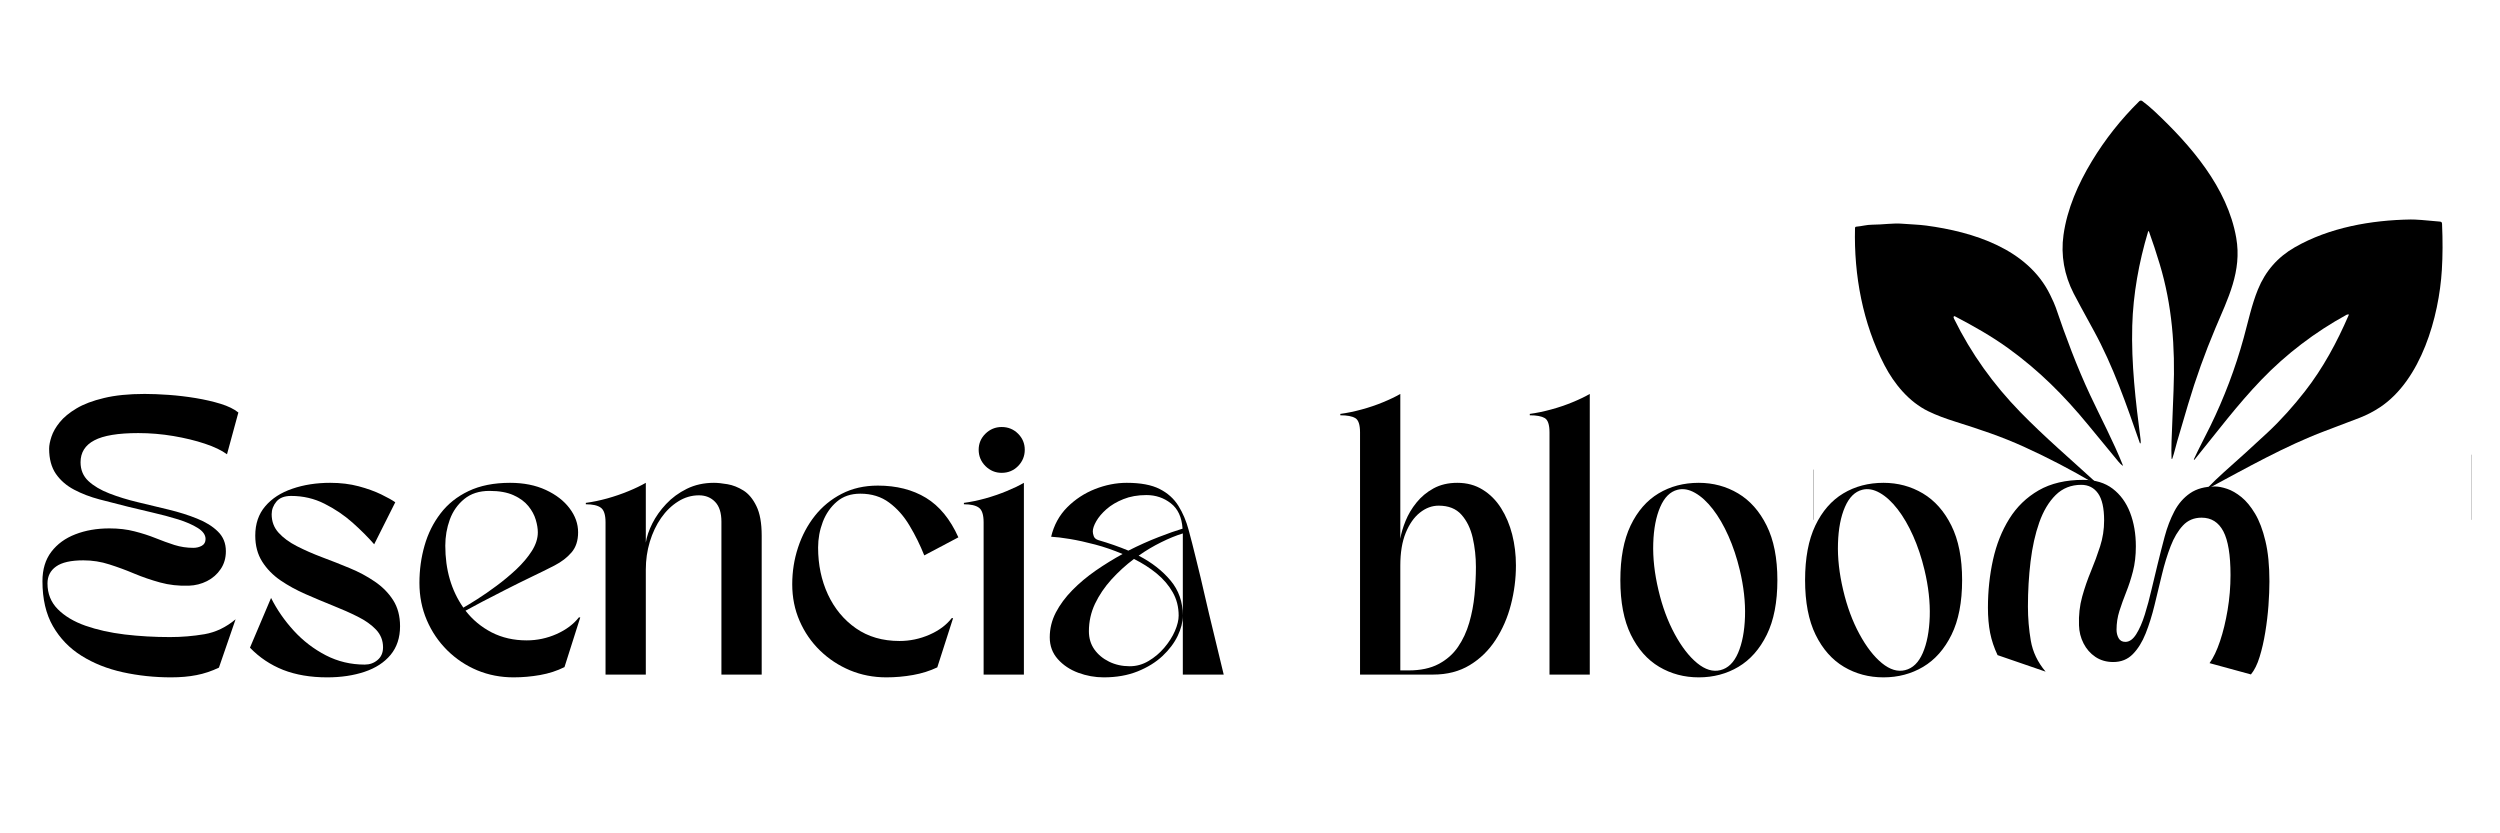
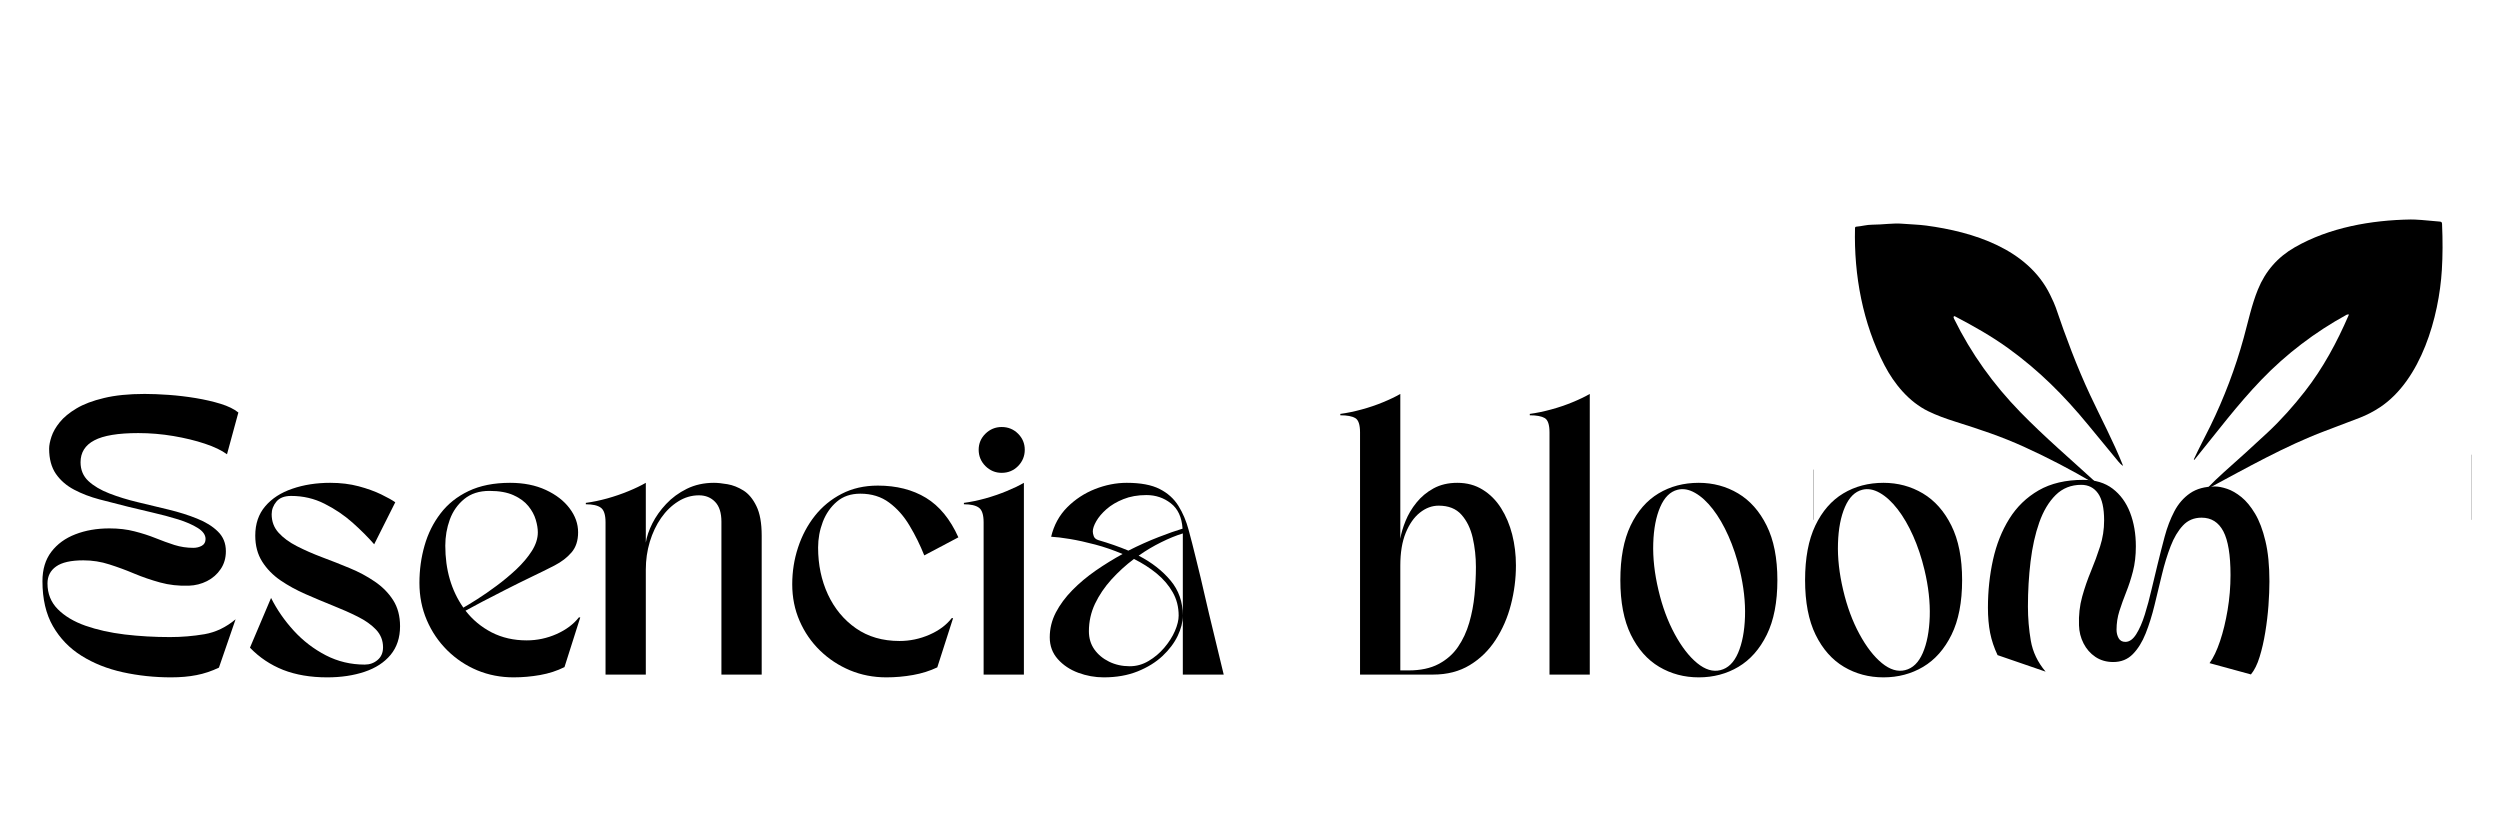
<svg xmlns="http://www.w3.org/2000/svg" version="1.0" preserveAspectRatio="xMidYMid meet" height="200" viewBox="0 0 450 150" zoomAndPan="magnify" width="600">
  <defs>
    <g />
    <clipPath id="4e0fefbdcc">
-       <path clip-rule="nonzero" d="M 326.414 10.922 L 444.914 10.922 L 444.914 129.422 L 326.414 129.422 Z M 326.414 10.922" />
-     </clipPath>
+       </clipPath>
    <clipPath id="fafa560699">
      <path clip-rule="nonzero" d="M 326.414 78.031 L 377.383 78.031 L 377.383 93.57 L 326.414 93.57 Z M 326.414 78.031" />
    </clipPath>
    <clipPath id="1e135ce3f7">
-       <path clip-rule="nonzero" d="M 371.051 18.07 L 403 18.07 L 403 82.781 L 371.051 82.781 Z M 371.051 18.07" />
-     </clipPath>
+       </clipPath>
    <clipPath id="66f8f8f20a">
      <path clip-rule="nonzero" d="M 381.18 89 L 392.895 89 L 392.895 93.57 L 381.18 93.57 Z M 381.18 89" />
    </clipPath>
    <clipPath id="20c5c08b89">
      <path clip-rule="nonzero" d="M 397.008 78.031 L 444.914 78.031 L 444.914 93.57 L 397.008 93.57 Z M 397.008 78.031" />
    </clipPath>
    <clipPath id="5e0504ea3b">
      <path clip-rule="nonzero" d="M 326.414 75.363 L 444.914 75.363 L 444.914 99.242 L 326.414 99.242 Z M 326.414 75.363" />
    </clipPath>
    <clipPath id="74762610d3">
      <path clip-rule="nonzero" d="M 460.754 93.121 C 442.062 97.098 435.617 97.738 432.609 96.453 C 430.891 95.594 429.492 93.98 429.277 92.691 C 429.066 91.723 429.816 90.328 430.461 89.469 C 431.215 88.609 432.18 88.18 433.684 87.75 C 436.906 86.781 446.469 85.062 449.367 86.246 C 450.871 86.781 451.836 87.965 452.16 89.039 C 452.375 90.004 452.055 91.297 451.086 92.047 C 449.367 93.441 443.781 93.23 439.914 93.336 C 435.832 93.441 429.066 93.98 427.133 92.582 C 426.164 91.832 425.844 90.543 425.949 89.578 C 426.055 88.609 426.594 87.641 427.773 86.891 C 430.246 85.387 437.23 85.277 442.707 85.062 C 449.477 84.742 461.719 84.203 465.375 86.031 C 466.875 86.676 467.629 87.859 467.844 88.824 C 468.059 89.684 467.738 90.543 467.305 91.188 C 466.875 91.832 466.34 92.156 465.266 92.582 C 462.473 93.66 454.309 94.086 447.863 94.41 C 440.129 94.84 425.734 95.055 421.762 94.301 C 420.473 94.086 419.934 93.98 419.395 93.441 C 418.645 92.797 418.109 91.297 418.215 90.328 C 418.324 89.359 419.184 88.395 420.043 87.535 C 421.332 86.461 423.266 85.711 425.734 84.852 C 429.387 83.453 436.156 81.305 440.668 80.98 C 444.535 80.77 449.477 81.199 451.41 82.488 C 452.48 83.238 453.125 84.418 453.125 85.496 C 453.125 86.461 452.375 87.965 451.621 88.609 C 450.977 89.145 450.336 89.254 449.043 89.254 C 446.254 89.359 437.656 86.676 434.543 86.355 C 433.148 86.246 432.395 86.137 431.32 86.355 C 430.137 86.676 428.852 88.074 427.668 88.289 C 426.488 88.5 424.984 88.5 424.23 87.859 C 423.371 86.996 422.727 84.418 423.051 83.133 C 423.371 81.949 424.77 81.09 426.055 80.23 C 427.992 79.051 431.43 77.977 434.008 77.332 C 436.477 76.793 439.375 76.688 441.418 76.473 C 442.707 76.473 443.676 76.148 444.75 76.473 C 446.145 76.898 448.508 78.082 448.938 79.371 C 449.367 80.445 448.508 82.488 447.754 83.348 C 447.004 84.203 446.145 84.527 444.535 84.957 C 441.418 85.602 434.113 83.559 429.277 85.062 C 424.23 86.461 418.215 93.766 414.777 94.195 C 413.059 94.301 411.449 93.66 410.695 92.582 C 410.051 91.617 410.051 89.359 410.695 88.289 C 411.34 87.215 413.273 87.105 414.672 86.031 C 416.82 84.312 420.043 79.262 421.867 78.297 C 422.621 77.758 423.156 77.652 423.91 77.867 C 424.984 78.082 427.023 79.262 427.453 80.445 C 427.883 81.52 427.348 83.559 426.273 84.637 C 424.875 86.031 421.113 85.387 418.109 86.57 C 414.242 88.074 408.117 94.086 405.109 93.98 C 403.605 93.875 402.102 92.477 401.566 91.512 C 401.137 90.652 401.352 89.578 401.566 88.719 C 401.887 87.965 402.531 87.105 403.391 86.676 C 404.789 86.137 408.012 86.137 409.191 86.996 C 410.266 87.75 410.805 90.004 410.59 91.188 C 410.371 92.047 409.836 92.691 408.977 93.336 C 407.367 94.41 403.605 95.16 400.922 95.805 C 398.449 96.344 396.195 96.879 393.617 96.879 C 391.039 96.879 388.031 95.594 385.453 95.699 C 383.09 95.914 380.402 97.523 378.578 97.523 C 377.504 97.523 376.645 97.312 376 96.664 C 375.246 96.02 374.496 94.41 374.496 93.441 C 374.496 92.582 374.816 91.832 375.676 90.973 C 377.395 89.039 383.734 84.957 386.957 84.852 C 389.426 84.852 392.543 86.355 393.293 87.75 C 393.938 88.824 393.508 90.652 392.973 91.723 C 392.434 92.797 391.469 93.336 390.07 94.301 C 387.816 95.699 383.734 98.492 380.082 99.027 C 376.32 99.566 370.414 98.707 367.836 97.312 C 366.332 96.559 365.148 95.16 364.934 94.086 C 364.719 93.121 365.043 92.047 365.578 91.402 C 366.008 90.652 366.762 90.004 367.836 89.793 C 369.445 89.469 373.637 89.793 375.141 90.863 C 376.32 91.723 377.18 93.66 377.074 94.84 C 377.074 95.699 376.43 96.664 375.785 97.203 C 375.141 97.848 374.281 98.172 373.207 98.172 C 371.273 98.062 367.406 96.453 365.473 94.734 C 363.754 93.121 361.711 90.113 361.926 88.395 C 362.035 87.215 363.324 86.137 364.398 85.496 C 365.473 84.957 366.977 84.957 368.371 84.957 C 369.984 84.852 371.918 85.062 373.422 85.602 C 374.816 86.031 376.105 86.676 377.289 87.641 C 378.469 88.609 380.297 90.004 380.512 91.402 C 380.727 92.797 379.758 95.055 378.469 96.02 C 376.965 97.203 373.422 97.312 371.059 97.098 C 368.695 96.773 367.191 95.27 364.289 94.625 C 359.242 93.441 348.176 91.617 343.234 92.262 C 340.336 92.582 339.047 94.301 336.789 94.625 C 334.32 95.055 330.668 94.734 329.164 94.086 C 328.195 93.875 327.766 93.441 327.336 92.797 C 326.906 92.156 326.586 90.973 326.691 90.113 C 326.801 89.359 327.336 88.289 327.984 87.75 C 328.625 87.215 329.488 86.781 330.559 86.781 C 331.957 86.781 333.996 88.824 335.93 89.039 C 338.293 89.254 342.59 86.57 343.559 87.535 C 344.418 88.289 344.309 91.617 343.129 92.797 C 341.516 94.41 335.715 93.016 332.066 93.66 C 328.09 94.41 323.043 96.988 320.141 96.988 C 318.527 96.879 317.133 96.664 316.273 95.805 C 315.09 94.625 314.23 91.832 314.555 90.328 C 314.77 89.145 315.734 88.18 317.133 87.215 C 319.711 85.602 325.617 84.418 329.809 83.348 C 333.781 82.488 337.543 81.629 341.84 81.414 C 346.566 81.199 352.797 81.84 356.879 82.488 C 359.777 82.918 362.785 83.133 364.074 84.418 C 365.043 85.387 365.363 87.535 365.043 88.609 C 364.719 89.684 363.645 90.543 362.355 90.973 C 360.422 91.723 357.309 91.512 354.086 90.863 C 349.465 89.898 339.691 86.355 337.328 84.098 C 336.254 83.023 335.824 82.164 335.93 81.09 C 336.039 79.586 337.648 77.117 339.262 76.258 C 340.98 75.18 344.094 75.398 346.242 75.504 C 348.176 75.504 350.004 75.828 351.613 76.473 C 353.117 77.223 354.836 78.082 355.48 79.371 C 356.125 80.77 355.91 83.453 355.051 84.637 C 354.301 85.711 352.797 85.922 351.293 86.355 C 349.145 86.996 345.812 87.641 343.344 87.215 C 340.871 86.781 338.938 83.992 336.254 83.883 C 333.031 83.777 327.766 88.18 325.188 87.965 C 323.793 87.859 322.719 86.996 322.074 86.137 C 321.535 85.496 321.324 84.637 321.535 83.777 C 321.75 82.594 323.578 80.66 324.652 80.336 C 325.406 80.016 326.371 80.23 327.125 80.66 C 327.984 81.199 329.055 82.594 329.164 83.559 C 329.27 84.637 328.734 86.246 327.875 86.996 C 327.125 87.75 325.406 87.965 324.438 87.859 C 323.578 87.75 322.824 87.215 322.289 86.461 C 321.75 85.711 321.215 84.098 321.645 82.918 C 322.395 81.199 326.477 79.051 328.41 77.977 C 329.699 77.332 330.348 77.117 331.742 76.898 C 333.781 76.578 337.113 76.473 339.477 77.117 C 341.73 77.652 343.773 79.586 345.598 80.016 C 346.996 80.336 348.82 79.371 349.465 80.016 C 350.109 80.66 350.219 83.133 349.574 83.777 C 348.715 84.527 343.879 83.559 342.914 82.273 C 342.16 81.305 342.27 78.512 343.129 77.977 C 344.523 77.117 350.434 82.059 353.871 82.918 C 356.77 83.668 360.422 82.699 362.465 83.559 C 363.645 84.098 364.719 84.957 365.043 85.922 C 365.473 86.891 365.258 88.609 364.613 89.469 C 363.969 90.328 363 90.758 361.391 91.078 C 357.629 91.832 347.641 88.719 340.871 88.934 C 334.32 89.145 324.223 93.66 321.645 92.262 C 320.676 91.617 320.031 90.004 320.465 89.145 C 321.324 87.535 328.195 86.676 332.066 86.137 C 335.715 85.602 340.336 85.602 343.129 86.137 C 344.848 86.461 346.457 86.461 347.316 87.535 C 348.176 88.824 348.715 92.262 347.641 93.766 C 346.137 95.805 339.582 96.879 336.148 96.664 C 333.137 96.453 329.379 94.84 327.984 93.551 C 327.125 92.797 326.801 91.938 326.691 91.078 C 326.586 90.219 326.906 89.145 327.336 88.395 C 327.875 87.75 328.625 87.215 329.594 86.891 C 330.773 86.57 332.277 87.215 333.996 87.105 C 336.789 86.781 340.551 84.742 344.848 84.637 C 350.969 84.312 362.25 86.031 367.406 87.535 C 370.199 88.5 372.562 89.254 373.637 90.758 C 374.387 91.832 374.711 94.301 374.172 94.625 C 373.422 95.16 368.156 92.477 367.941 91.188 C 367.727 90.328 368.91 88.719 369.875 88.5 C 371.059 88.074 373.957 90.004 375.141 90.863 C 376 91.512 376.645 92.156 376.965 93.016 C 377.18 93.766 377.18 94.945 376.859 95.699 C 376.535 96.559 375.785 97.312 375.031 97.738 C 374.281 98.172 373.422 98.277 372.348 98.172 C 370.52 97.957 366.652 96.988 365.578 95.805 C 364.828 95.055 364.828 93.98 364.934 93.121 C 364.934 92.262 365.473 91.297 366.117 90.652 C 367.082 90.004 368.91 89.684 370.414 89.684 C 372.133 89.684 373.527 90.973 375.676 91.078 C 378.684 91.188 384.379 88.934 387.062 89.469 C 388.676 89.793 390.5 90.758 390.609 91.512 C 390.609 92.156 389.211 93.016 388.031 93.766 C 386.098 94.945 381.906 97.312 379.543 97.418 C 377.934 97.418 376.105 96.988 375.355 96.02 C 374.602 95.27 374.387 93.551 374.711 92.477 C 374.926 91.512 375.785 90.758 376.75 90.004 C 378.254 89.039 380.727 87.75 383.195 87.43 C 386.312 87.105 389.965 89.254 393.723 89.254 C 398.02 89.145 404.68 85.496 407.582 86.246 C 409.086 86.781 410.266 88.289 410.695 89.359 C 410.91 90.219 410.59 91.297 410.16 92.047 C 409.73 92.691 408.977 93.336 408.117 93.66 C 407.043 94.086 405.324 94.195 404.25 93.875 C 403.391 93.551 402.531 93.016 401.996 92.262 C 401.566 91.617 401.242 90.438 401.352 89.684 C 401.457 88.824 401.887 88.18 402.641 87.215 C 404.465 85.277 409.73 81.734 413.488 80.23 C 416.82 78.727 421.438 77.332 423.91 77.867 C 425.52 78.191 427.023 79.262 427.453 80.445 C 427.883 81.414 427.562 82.594 426.914 83.883 C 425.844 86.137 422.406 90.004 420.043 91.723 C 418.324 93.016 416.391 94.086 414.777 94.195 C 413.383 94.195 411.449 93.441 410.695 92.691 C 410.16 91.938 409.945 90.863 410.051 90.004 C 410.16 89.145 410.48 88.5 411.34 87.641 C 413.168 85.602 419.395 81.734 422.941 79.801 C 425.629 78.406 427.668 77.223 430.57 76.793 C 434.434 76.258 442.598 76.473 444.102 78.406 C 444.961 79.695 444.426 82.488 443.137 83.777 C 440.988 86.031 431.105 87.859 428.418 86.461 C 426.703 85.496 425.52 82.059 425.949 80.875 C 426.379 80.016 428.098 79.801 429.602 79.477 C 431.535 79.156 433.898 79.051 436.586 79.262 C 440.668 79.695 449.152 80.98 451.41 82.488 C 452.375 83.133 452.805 83.777 453.02 84.637 C 453.234 85.387 453.125 86.461 452.695 87.215 C 452.27 88.074 451.195 88.934 450.012 89.254 C 447.973 89.793 444.641 87.965 441.312 88.18 C 436.691 88.395 428.312 90.328 424.984 91.832 C 423.371 92.582 422.727 94.086 421.762 94.301 C 421.113 94.41 420.578 94.301 420.043 93.875 C 419.289 93.336 418.215 91.402 418.215 90.328 C 418.215 89.469 418.754 88.609 419.395 88.074 C 419.934 87.535 420.473 87.43 421.762 87.215 C 425.949 86.461 442.598 88.074 450.441 87.641 C 456.027 87.43 461.828 85.602 464.516 85.922 C 465.586 86.031 466.234 86.246 466.77 86.781 C 467.305 87.215 467.738 88.18 467.844 88.824 C 467.949 89.578 467.738 90.543 467.305 91.188 C 466.875 91.832 466.34 92.262 465.266 92.582 C 462.363 93.336 453.449 91.402 447.219 91.512 C 440.879 91.617 430.785 94.625 427.773 93.016 C 426.488 92.371 425.844 90.652 425.949 89.578 C 426.055 88.5 427.023 87.32 428.527 86.57 C 431.965 85.062 444.855 85.062 448.613 86.137 C 450.227 86.57 451.41 87.32 451.945 88.289 C 452.27 88.934 452.27 90.004 451.945 90.652 C 451.73 91.402 451.41 92.047 450.441 92.582 C 447.973 93.766 435.402 94.945 434.652 93.66 C 434.328 93.016 435.617 91.078 436.906 90.438 C 438.734 89.469 442.387 90.652 445.609 90.219 C 449.691 89.684 456.672 86.781 459.355 86.891 C 460.434 86.891 460.969 86.996 461.613 87.43 C 462.152 87.859 462.688 88.719 462.797 89.359 C 463.008 90.113 462.902 91.078 462.473 91.617 C 462.152 92.262 460.754 93.121 460.754 93.121" />
    </clipPath>
  </defs>
  <rect fill-opacity="1" height="180" y="-15" fill="#ffffff" width="540" x="-45" />
  <rect fill-opacity="1" height="180" y="-15" fill="#ffffff" width="540" x="-45" />
  <g clip-path="url(#4e0fefbdcc)">
    <path fill-rule="nonzero" fill-opacity="1" d="M 314.543 -0.949 L 456.996 -0.949 L 456.996 141.504 L 314.543 141.504 Z M 314.543 -0.949" fill="#ffffff" />
    <path fill-rule="nonzero" fill-opacity="1" d="M 314.543 -0.949 L 456.996 -0.949 L 456.996 141.504 L 314.543 141.504 Z M 314.543 -0.949" fill="#ffffff" />
  </g>
  <g clip-path="url(#fafa560699)">
    <path fill-rule="nonzero" fill-opacity="1" d="M 338.859 94.609 C 338.828 94.586 338.816 94.559 338.824 94.523 C 338.828 94.488 338.852 94.465 338.883 94.453 C 344.363 92.68 350.008 91.242 355.641 90.996 C 359.023 90.848 362.977 90.875 366.676 91.199 C 369.777 91.469 372.883 91.715 375.988 91.938 C 376.355 91.961 376.699 91.977 377.023 91.977 C 377.07 91.977 377.102 91.953 377.113 91.906 C 377.121 91.855 377.102 91.82 377.055 91.805 C 374.285 90.742 371.523 89.688 368.773 88.641 C 362.605 86.289 356.566 83.504 350.699 80.477 C 349.27 79.734 347.281 78.957 345.707 78.598 C 341.66 77.676 337.637 78.617 333.898 80.273 C 326.762 83.438 320.891 88.535 315.922 94.445 C 315.719 94.688 315.723 94.93 315.934 95.172 C 319.41 99.133 323.332 102.578 327.707 105.508 C 332.062 108.426 337.547 111.156 342.914 111.082 C 345.668 111.039 348.441 110.016 350.953 108.805 C 357.637 105.574 361.676 103.578 367.609 101.312 C 370.75 100.117 373.887 98.918 377.016 97.688 C 377.055 97.672 377.07 97.645 377.066 97.602 C 377.059 97.562 377.035 97.539 376.996 97.539 C 376.297 97.465 375.699 97.547 375.016 97.617 C 371.543 97.988 368.066 98.309 364.582 98.582 C 361.75 98.805 358.867 98.887 356.035 98.633 C 350.465 98.141 345.051 96.93 339.789 95 C 339.5 94.895 339.137 94.801 338.859 94.609 Z M 338.859 94.609" fill="#000000" />
  </g>
  <path fill-rule="nonzero" fill-opacity="1" d="M 361.535 62.723 C 367.047 66.719 371.492 71.152 375.887 76.5 C 377.691 78.691 379.496 80.887 381.305 83.078 C 381.531 83.355 381.777 83.598 382.035 83.805 C 382.059 83.824 382.078 83.82 382.102 83.805 C 382.121 83.789 382.129 83.77 382.117 83.746 C 380.402 79.449 378.188 75.297 376.223 71.105 C 373.84 66.004 371.836 60.656 370.027 55.324 C 369.875 54.871 369.539 54.113 369.02 53.055 C 364.977 44.77 355.125 41.723 346.711 40.602 C 345.391 40.422 343.852 40.391 342.422 40.27 C 340.781 40.129 338.922 40.441 337.027 40.445 C 335.977 40.449 335.082 40.73 334.137 40.801 C 333.984 40.816 333.906 40.898 333.902 41.051 C 333.688 49.547 335.297 58.203 339.207 65.738 C 340.953 69.098 343.617 72.324 347.043 74.004 C 348.594 74.762 350.156 75.328 352.008 75.914 C 356.535 77.348 360.246 78.566 364.41 80.465 C 368.656 82.398 372.789 84.551 376.809 86.922 C 376.891 86.969 377.469 87.242 377.535 87.195 C 377.582 87.164 377.586 87.125 377.539 87.082 C 372.895 82.82 368.059 78.699 363.66 74.184 C 358.805 69.191 354.812 63.652 351.734 57.387 C 351.664 57.238 351.633 57.129 351.641 57.062 C 351.645 57.035 351.656 57.012 351.672 56.988 C 351.684 56.965 351.703 56.945 351.727 56.93 C 351.746 56.918 351.77 56.91 351.793 56.91 C 351.82 56.906 351.844 56.914 351.863 56.922 C 355.199 58.66 358.512 60.535 361.535 62.723 Z M 361.535 62.723" fill="#000000" />
  <g clip-path="url(#1e135ce3f7)">
    <path fill-rule="nonzero" fill-opacity="1" d="M 386.836 41.734 C 387.508 43.594 388.141 45.527 388.746 47.531 C 390.977 54.922 391.555 62.48 391.238 70.258 C 391.113 73.309 390.996 76.363 390.879 79.422 C 390.84 80.473 390.84 81.516 390.879 82.539 C 390.879 82.578 390.898 82.602 390.938 82.605 C 390.977 82.613 391 82.598 391.012 82.559 C 391.371 81.531 391.668 80.234 391.895 79.441 C 392.543 77.207 393.199 74.977 393.867 72.746 C 395.25 68.109 396.879 63.559 398.762 59.094 C 401.012 53.75 403.578 48.848 402.52 42.801 C 400.934 33.754 394.332 26.145 387.793 20.016 C 387.07 19.34 386.344 18.73 385.609 18.188 C 385.527 18.125 385.434 18.098 385.332 18.105 C 385.23 18.113 385.141 18.152 385.066 18.227 C 381.766 21.477 378.918 25.078 376.527 29.031 C 374.078 33.086 372.09 37.57 371.43 42.293 C 370.918 45.938 371.574 49.527 373.254 52.809 C 373.75 53.777 374.949 55.996 376.848 59.457 C 380.383 65.895 382.762 72.844 385.176 79.758 C 385.191 79.797 385.219 79.812 385.258 79.805 C 385.297 79.801 385.316 79.777 385.32 79.742 C 385.336 79.527 385.328 79.285 385.293 79.012 C 384.414 72.254 383.613 65.449 383.805 58.621 C 383.965 52.941 385 47.227 386.641 41.742 C 386.703 41.539 386.766 41.539 386.836 41.734 Z M 386.836 41.734" fill="#000000" />
  </g>
  <g clip-path="url(#66f8f8f20a)">
    <path fill-rule="nonzero" fill-opacity="1" d="M 387.133 100.449 C 387.32 100.449 387.508 100.441 387.695 100.422 C 387.879 100.402 388.066 100.375 388.25 100.34 C 388.43 100.301 388.613 100.258 388.793 100.203 C 388.969 100.148 389.148 100.086 389.32 100.016 C 389.492 99.941 389.66 99.863 389.824 99.773 C 389.992 99.688 390.152 99.59 390.309 99.484 C 390.461 99.383 390.613 99.27 390.758 99.152 C 390.902 99.035 391.039 98.91 391.172 98.777 C 391.305 98.645 391.43 98.504 391.547 98.359 C 391.668 98.215 391.777 98.066 391.883 97.91 C 391.988 97.754 392.082 97.594 392.172 97.43 C 392.258 97.266 392.34 97.098 392.41 96.926 C 392.48 96.75 392.543 96.574 392.598 96.395 C 392.652 96.215 392.699 96.035 392.734 95.852 C 392.773 95.668 392.801 95.484 392.816 95.297 C 392.836 95.113 392.844 94.926 392.844 94.738 C 392.844 94.551 392.836 94.367 392.816 94.18 C 392.801 93.992 392.773 93.809 392.734 93.625 C 392.699 93.441 392.652 93.262 392.598 93.082 C 392.543 92.902 392.48 92.727 392.41 92.555 C 392.34 92.379 392.258 92.211 392.172 92.047 C 392.082 91.883 391.988 91.723 391.883 91.566 C 391.777 91.41 391.668 91.262 391.547 91.117 C 391.43 90.973 391.305 90.832 391.172 90.699 C 391.039 90.566 390.902 90.441 390.758 90.324 C 390.613 90.207 390.461 90.094 390.309 89.992 C 390.152 89.887 389.992 89.789 389.824 89.703 C 389.66 89.613 389.492 89.535 389.32 89.461 C 389.148 89.391 388.969 89.328 388.793 89.273 C 388.613 89.219 388.43 89.176 388.25 89.137 C 388.066 89.102 387.879 89.074 387.695 89.055 C 387.508 89.039 387.32 89.027 387.133 89.027 C 386.949 89.027 386.762 89.039 386.574 89.055 C 386.387 89.074 386.203 89.102 386.02 89.137 C 385.836 89.176 385.656 89.219 385.477 89.273 C 385.297 89.328 385.121 89.391 384.949 89.461 C 384.777 89.535 384.609 89.613 384.441 89.703 C 384.277 89.789 384.117 89.887 383.961 89.992 C 383.805 90.094 383.656 90.207 383.512 90.324 C 383.367 90.441 383.23 90.566 383.098 90.699 C 382.965 90.832 382.84 90.973 382.723 91.117 C 382.602 91.262 382.492 91.41 382.387 91.566 C 382.281 91.723 382.188 91.883 382.098 92.047 C 382.008 92.211 381.93 92.379 381.859 92.555 C 381.789 92.727 381.723 92.902 381.668 93.082 C 381.617 93.262 381.57 93.441 381.535 93.625 C 381.496 93.809 381.469 93.992 381.453 94.18 C 381.434 94.367 381.422 94.551 381.422 94.738 C 381.422 94.926 381.434 95.113 381.453 95.297 C 381.469 95.484 381.496 95.668 381.535 95.852 C 381.57 96.035 381.617 96.215 381.668 96.395 C 381.723 96.574 381.789 96.75 381.859 96.926 C 381.93 97.098 382.008 97.266 382.098 97.43 C 382.188 97.594 382.281 97.754 382.387 97.91 C 382.492 98.066 382.602 98.215 382.723 98.359 C 382.84 98.504 382.965 98.645 383.098 98.777 C 383.23 98.91 383.367 99.035 383.512 99.152 C 383.656 99.27 383.805 99.383 383.961 99.484 C 384.117 99.59 384.277 99.688 384.441 99.773 C 384.609 99.863 384.777 99.941 384.949 100.016 C 385.121 100.086 385.297 100.148 385.477 100.203 C 385.656 100.258 385.836 100.301 386.02 100.34 C 386.203 100.375 386.387 100.402 386.574 100.422 C 386.762 100.441 386.949 100.449 387.133 100.449 Z M 387.133 100.449" fill="#000000" />
  </g>
  <path fill-rule="nonzero" fill-opacity="1" d="M 422.656 56.59 C 422.773 56.57 422.809 56.617 422.762 56.727 C 420.656 61.602 418.145 66.266 414.898 70.426 C 412.879 73.016 410.621 75.566 408.184 77.84 C 405.594 80.254 402.977 82.633 400.324 84.98 C 399.262 85.926 398.328 86.844 397.383 87.801 C 397.352 87.832 397.352 87.867 397.379 87.902 C 397.406 87.938 397.438 87.945 397.477 87.926 C 404.359 84.23 411.414 80.254 418.398 77.617 C 421.652 76.387 423.773 75.582 424.762 75.195 C 426.031 74.703 427.246 74.07 428.402 73.305 C 435.797 68.391 439.027 57.062 439.535 48.57 C 439.691 46.023 439.699 43.273 439.57 40.324 C 439.559 40.039 439.484 39.918 439.184 39.887 C 436.488 39.621 434.738 39.496 433.938 39.508 C 426.801 39.621 419.281 40.945 413.055 44.516 C 409.977 46.281 407.77 48.809 406.43 52.098 C 405.297 54.875 404.668 57.895 403.875 60.781 C 402.371 66.273 400.352 71.59 397.852 76.711 C 396.875 78.703 395.828 80.648 394.898 82.656 C 394.883 82.695 394.891 82.723 394.926 82.746 C 394.961 82.77 394.992 82.766 395.02 82.734 C 398.973 77.867 402.707 72.875 407.051 68.359 C 411.535 63.699 416.715 59.766 422.391 56.656 C 422.414 56.645 422.625 56.598 422.656 56.59 Z M 422.656 56.59" fill="#000000" />
  <g clip-path="url(#20c5c08b89)">
    <path fill-rule="nonzero" fill-opacity="1" d="M 436.785 94.52 C 436.809 94.523 436.82 94.543 436.82 94.566 C 436.82 94.59 436.809 94.609 436.789 94.617 C 431.27 96.742 425.582 98.074 419.719 98.621 C 415.586 99.004 411.836 98.816 407.988 98.434 C 404.73 98.105 401.477 97.777 398.219 97.441 C 397.82 97.402 397.508 97.379 397.289 97.375 C 397.141 97.371 397.133 97.402 397.266 97.469 C 397.766 97.727 398.273 98.008 398.812 98.211 C 405.195 100.617 411.207 102.504 417.793 105.676 C 420.305 106.887 422.82 108.098 425.332 109.309 C 426.16 109.707 426.992 110 427.844 110.305 C 432.16 111.852 436.391 111.215 440.57 109.523 C 447.793 106.602 453.445 101.98 458.703 96.336 C 459.156 95.852 459.559 95.348 459.91 94.82 C 459.953 94.762 459.949 94.703 459.898 94.652 C 457.602 92.176 455.625 89.941 452.805 87.5 C 447.469 82.883 438.699 77.223 431.254 78.301 C 428.711 78.672 426.562 79.574 424.227 80.832 C 422.043 82.004 419.852 83.16 417.648 84.293 C 413.887 86.223 410.008 87.867 406 89.219 C 403.641 90.016 401.281 90.809 398.918 91.602 C 398.566 91.719 398.277 91.848 398.055 91.988 C 397.969 92.043 397.977 92.066 398.078 92.062 C 402 91.914 405.895 91.5 409.805 91.215 C 414.414 90.879 418.969 90.82 423.609 91.426 C 428.105 92.012 432.5 93.043 436.785 94.52 Z M 436.785 94.52" fill="#000000" />
  </g>
  <g clip-path="url(#5e0504ea3b)">
    <g clip-path="url(#74762610d3)">
      <path fill-rule="nonzero" fill-opacity="1" d="M 310.129 71.207 L 472.141 71.207 L 472.141 103.434 L 310.129 103.434 Z M 310.129 71.207" fill="#ffffff" />
    </g>
  </g>
  <path fill-rule="nonzero" fill-opacity="1" d="M 375.016 86.375 C 377.137 86.375 378.891 86.906 380.277 87.961 C 381.668 89.023 382.715 90.457 383.41 92.262 C 384.105 94.062 384.453 96.094 384.453 98.344 C 384.453 100.004 384.277 101.504 383.93 102.84 C 383.582 104.184 383.176 105.434 382.711 106.59 C 382.25 107.75 381.844 108.879 381.496 109.969 C 381.148 111.062 380.977 112.191 380.977 113.352 C 380.977 113.914 381.102 114.418 381.348 114.867 C 381.598 115.312 382.004 115.539 382.562 115.539 C 383.293 115.539 383.945 115.074 384.527 114.145 C 385.109 113.215 385.621 112.043 386.066 110.617 C 386.512 109.191 386.918 107.684 387.281 106.098 C 387.648 104.504 387.996 103.051 388.332 101.723 C 388.758 99.969 389.195 98.258 389.641 96.586 C 390.09 94.914 390.672 93.395 391.383 92.039 C 392.094 90.68 393.039 89.594 394.211 88.785 C 395.391 87.973 396.891 87.566 398.715 87.566 C 399.309 87.566 400.031 87.707 400.875 87.988 C 401.719 88.27 402.578 88.766 403.457 89.477 C 404.332 90.188 405.152 91.184 405.914 92.461 C 406.676 93.734 407.297 95.375 407.773 97.375 C 408.258 99.379 408.496 101.809 408.496 104.656 C 408.496 105.949 408.438 107.391 408.324 108.98 C 408.207 110.57 408.016 112.176 407.75 113.797 C 407.484 115.418 407.148 116.902 406.73 118.242 C 406.32 119.586 405.797 120.637 405.168 121.398 L 397.719 119.363 C 398.414 118.402 399.043 117.086 399.605 115.41 C 400.168 113.738 400.621 111.867 400.969 109.797 C 401.316 107.727 401.492 105.633 401.492 103.516 C 401.492 99.902 401.062 97.277 400.203 95.641 C 399.34 94 398.035 93.18 396.281 93.18 C 394.922 93.18 393.801 93.652 392.922 94.598 C 392.043 95.539 391.305 96.781 390.711 98.32 C 390.117 99.859 389.594 101.555 389.148 103.41 C 388.703 105.266 388.254 107.113 387.809 108.949 C 387.363 110.789 386.832 112.48 386.219 114.02 C 385.605 115.559 384.836 116.801 383.906 117.746 C 382.977 118.691 381.805 119.164 380.383 119.164 C 379.156 119.164 378.086 118.855 377.172 118.242 C 376.262 117.629 375.551 116.816 375.035 115.805 C 374.523 114.797 374.25 113.715 374.219 112.555 C 374.152 110.734 374.344 109.02 374.789 107.41 C 375.234 105.805 375.77 104.266 376.383 102.793 C 376.996 101.316 377.539 99.836 378.02 98.344 C 378.5 96.855 378.742 95.297 378.742 93.676 C 378.742 91.457 378.375 89.832 377.648 88.809 C 376.918 87.781 375.906 87.27 374.613 87.27 C 372.797 87.27 371.262 87.883 370.02 89.105 C 368.781 90.332 367.797 91.98 367.066 94.047 C 366.336 96.117 365.816 98.461 365.5 101.074 C 365.184 103.691 365.027 106.395 365.027 109.176 C 365.027 111.266 365.203 113.316 365.547 115.336 C 365.898 117.355 366.785 119.211 368.211 120.898 L 359.562 117.922 C 358.934 116.598 358.488 115.262 358.223 113.922 C 357.961 112.578 357.828 111.062 357.828 109.375 C 357.828 106.395 358.133 103.52 358.742 100.754 C 359.355 97.988 360.332 95.531 361.676 93.379 C 363.016 91.227 364.781 89.52 366.969 88.258 C 369.156 87.004 371.836 86.375 375.016 86.375 Z M 375.016 86.375" fill="#000000" />
  <g fill-opacity="1" fill="#000000">
    <g transform="translate(5.641, 121.424)">
      <g>
        <path d="M 2 -16.812 C 2 -18.938 2.531 -20.695 3.594 -22.094 C 4.664 -23.5 6.109 -24.551 7.922 -25.25 C 9.742 -25.957 11.785 -26.312 14.047 -26.312 C 15.723 -26.312 17.234 -26.133 18.578 -25.781 C 19.93 -25.438 21.191 -25.031 22.359 -24.562 C 23.523 -24.094 24.656 -23.68 25.75 -23.328 C 26.852 -22.984 27.988 -22.812 29.156 -22.812 C 29.727 -22.812 30.238 -22.938 30.688 -23.188 C 31.133 -23.438 31.359 -23.844 31.359 -24.406 C 31.359 -25.145 30.891 -25.805 29.953 -26.391 C 29.023 -26.973 27.844 -27.488 26.406 -27.938 C 24.969 -28.383 23.445 -28.789 21.844 -29.156 C 20.25 -29.52 18.785 -29.867 17.453 -30.203 C 15.68 -30.641 13.953 -31.082 12.266 -31.531 C 10.586 -31.977 9.066 -32.562 7.703 -33.281 C 6.336 -34 5.242 -34.945 4.422 -36.125 C 3.609 -37.312 3.203 -38.82 3.203 -40.656 C 3.203 -41.258 3.344 -41.984 3.625 -42.828 C 3.906 -43.68 4.406 -44.551 5.125 -45.438 C 5.844 -46.32 6.844 -47.145 8.125 -47.906 C 9.406 -48.676 11.055 -49.301 13.078 -49.781 C 15.098 -50.27 17.539 -50.516 20.406 -50.516 C 21.707 -50.516 23.156 -50.457 24.75 -50.344 C 26.352 -50.227 27.973 -50.035 29.609 -49.766 C 31.242 -49.492 32.734 -49.148 34.078 -48.734 C 35.43 -48.316 36.492 -47.797 37.266 -47.172 L 35.219 -39.656 C 34.25 -40.363 32.922 -41 31.234 -41.562 C 29.547 -42.125 27.66 -42.582 25.578 -42.938 C 23.492 -43.289 21.383 -43.469 19.25 -43.469 C 15.613 -43.469 12.973 -43.031 11.328 -42.156 C 9.68 -41.289 8.859 -39.977 8.859 -38.219 C 8.859 -36.844 9.332 -35.711 10.281 -34.828 C 11.227 -33.953 12.477 -33.211 14.031 -32.609 C 15.582 -32.004 17.289 -31.477 19.156 -31.031 C 21.02 -30.582 22.879 -30.133 24.734 -29.688 C 26.586 -29.238 28.285 -28.703 29.828 -28.078 C 31.379 -27.461 32.629 -26.688 33.578 -25.75 C 34.535 -24.82 35.016 -23.641 35.016 -22.203 C 35.016 -20.973 34.703 -19.898 34.078 -18.984 C 33.461 -18.066 32.645 -17.348 31.625 -16.828 C 30.613 -16.316 29.523 -16.039 28.359 -16 C 26.523 -15.938 24.797 -16.129 23.172 -16.578 C 21.555 -17.023 20.008 -17.555 18.531 -18.172 C 17.051 -18.797 15.555 -19.348 14.047 -19.828 C 12.547 -20.316 10.984 -20.562 9.359 -20.562 C 7.117 -20.562 5.484 -20.191 4.453 -19.453 C 3.422 -18.723 2.906 -17.707 2.906 -16.406 C 2.906 -14.57 3.52 -13.031 4.75 -11.781 C 5.988 -10.531 7.648 -9.535 9.734 -8.797 C 11.816 -8.066 14.172 -7.539 16.797 -7.219 C 19.43 -6.906 22.148 -6.75 24.953 -6.75 C 27.055 -6.75 29.125 -6.922 31.156 -7.266 C 33.188 -7.617 35.055 -8.516 36.766 -9.953 L 33.766 -1.25 C 32.43 -0.613 31.086 -0.164 29.734 0.094 C 28.379 0.363 26.852 0.5 25.156 0.5 C 22.156 0.5 19.258 0.191 16.469 -0.422 C 13.688 -1.035 11.211 -2.02 9.047 -3.375 C 6.879 -4.727 5.16 -6.504 3.891 -8.703 C 2.629 -10.898 2 -13.602 2 -16.812 Z M 2 -16.812" />
      </g>
    </g>
  </g>
  <g fill-opacity="1" fill="#000000">
    <g transform="translate(43.994, 121.424)">
      <g>
        <path d="M 14.906 0.5 C 11.906 0.5 9.258 0.051 6.969 -0.844 C 4.688 -1.75 2.695 -3.082 1 -4.844 L 4.797 -13.797 C 5.867 -11.672 7.238 -9.695 8.906 -7.875 C 10.57 -6.062 12.488 -4.594 14.656 -3.469 C 16.82 -2.352 19.156 -1.797 21.656 -1.797 C 22.551 -1.797 23.32 -2.07 23.969 -2.625 C 24.625 -3.176 24.953 -3.938 24.953 -4.906 C 24.953 -6.133 24.535 -7.191 23.703 -8.078 C 22.867 -8.961 21.77 -9.742 20.406 -10.422 C 19.039 -11.109 17.539 -11.773 15.906 -12.422 C 14.27 -13.078 12.633 -13.766 11 -14.484 C 9.363 -15.203 7.863 -16.023 6.5 -16.953 C 5.133 -17.891 4.035 -19.016 3.203 -20.328 C 2.367 -21.648 1.953 -23.211 1.953 -25.016 C 1.953 -27.141 2.551 -28.898 3.75 -30.297 C 4.945 -31.703 6.57 -32.754 8.625 -33.453 C 10.676 -34.16 12.953 -34.516 15.453 -34.516 C 17.316 -34.516 19.023 -34.305 20.578 -33.891 C 22.129 -33.473 23.473 -32.988 24.609 -32.438 C 25.742 -31.883 26.594 -31.41 27.156 -31.016 L 23.359 -23.453 C 22.254 -24.723 20.953 -26.023 19.453 -27.359 C 17.953 -28.691 16.273 -29.82 14.422 -30.75 C 12.578 -31.688 10.57 -32.156 8.406 -32.156 C 7.207 -32.156 6.32 -31.812 5.75 -31.125 C 5.188 -30.445 4.906 -29.691 4.906 -28.859 C 4.906 -27.555 5.32 -26.445 6.156 -25.531 C 6.988 -24.613 8.086 -23.805 9.453 -23.109 C 10.816 -22.41 12.32 -21.75 13.969 -21.125 C 15.625 -20.508 17.273 -19.859 18.922 -19.172 C 20.578 -18.492 22.086 -17.688 23.453 -16.75 C 24.828 -15.82 25.93 -14.707 26.766 -13.406 C 27.598 -12.102 28.016 -10.535 28.016 -8.703 C 28.016 -6.641 27.445 -4.922 26.312 -3.547 C 25.176 -2.18 23.613 -1.164 21.625 -0.5 C 19.645 0.164 17.406 0.5 14.906 0.5 Z M 14.906 0.5" />
      </g>
    </g>
  </g>
  <g fill-opacity="1" fill="#000000">
    <g transform="translate(72.997, 121.424)">
      <g>
        <path d="M 19.453 0.5 C 17.117 0.5 14.938 0.078 12.906 -0.766 C 10.875 -1.617 9.07 -2.82 7.5 -4.375 C 5.938 -5.926 4.711 -7.734 3.828 -9.797 C 2.941 -11.867 2.5 -14.102 2.5 -16.5 C 2.5 -18.832 2.805 -21.07 3.422 -23.219 C 4.035 -25.375 4.992 -27.301 6.297 -29 C 7.598 -30.707 9.281 -32.051 11.344 -33.031 C 13.414 -34.02 15.906 -34.516 18.812 -34.516 C 21.27 -34.516 23.414 -34.086 25.25 -33.234 C 27.094 -32.379 28.52 -31.273 29.531 -29.922 C 30.551 -28.578 31.062 -27.141 31.062 -25.609 C 31.062 -24.109 30.664 -22.898 29.875 -21.984 C 29.094 -21.066 28.066 -20.281 26.797 -19.625 C 25.535 -18.977 24.207 -18.32 22.812 -17.656 C 21.207 -16.883 19.617 -16.098 18.047 -15.297 C 16.484 -14.504 15.066 -13.773 13.797 -13.109 C 12.535 -12.441 11.535 -11.906 10.797 -11.5 C 12.066 -9.863 13.633 -8.562 15.5 -7.594 C 17.375 -6.633 19.477 -6.156 21.812 -6.156 C 23.676 -6.156 25.469 -6.535 27.188 -7.297 C 28.906 -8.066 30.242 -9.066 31.203 -10.297 L 31.453 -10.297 L 28.609 -1.344 C 27.273 -0.676 25.816 -0.203 24.234 0.078 C 22.648 0.359 21.055 0.5 19.453 0.5 Z M 15.109 -33.062 C 13.273 -33.062 11.766 -32.578 10.578 -31.609 C 9.391 -30.641 8.52 -29.406 7.969 -27.906 C 7.426 -26.406 7.156 -24.836 7.156 -23.203 C 7.156 -18.867 8.238 -15.148 10.406 -12.047 C 11 -12.379 11.836 -12.891 12.922 -13.578 C 14.004 -14.266 15.16 -15.066 16.391 -15.984 C 17.629 -16.898 18.816 -17.891 19.953 -18.953 C 21.086 -20.023 22.016 -21.125 22.734 -22.25 C 23.453 -23.383 23.812 -24.504 23.812 -25.609 C 23.812 -26.273 23.688 -27.031 23.438 -27.875 C 23.188 -28.727 22.742 -29.547 22.109 -30.328 C 21.473 -31.117 20.586 -31.77 19.453 -32.281 C 18.316 -32.801 16.867 -33.062 15.109 -33.062 Z M 15.109 -33.062" />
      </g>
    </g>
  </g>
  <g fill-opacity="1" fill="#000000">
    <g transform="translate(105.449, 121.424)">
      <g>
        <path d="M 0 -30.906 C 1.227 -31.07 2.508 -31.336 3.844 -31.703 C 5.188 -32.078 6.461 -32.516 7.672 -33.016 C 8.891 -33.516 9.93 -34.016 10.797 -34.516 L 10.797 -23.75 C 10.961 -24.82 11.352 -25.973 11.969 -27.203 C 12.594 -28.441 13.422 -29.609 14.453 -30.703 C 15.484 -31.805 16.723 -32.719 18.172 -33.438 C 19.629 -34.156 21.258 -34.516 23.062 -34.516 C 23.727 -34.516 24.539 -34.43 25.5 -34.266 C 26.469 -34.098 27.422 -33.723 28.359 -33.141 C 29.297 -32.555 30.078 -31.617 30.703 -30.328 C 31.336 -29.047 31.656 -27.273 31.656 -25.016 L 31.656 0 L 24.406 0 L 24.406 -27.516 C 24.406 -29.109 24.031 -30.297 23.281 -31.078 C 22.531 -31.867 21.555 -32.266 20.359 -32.266 C 19.023 -32.266 17.773 -31.895 16.609 -31.156 C 15.441 -30.426 14.422 -29.438 13.547 -28.188 C 12.68 -26.938 12.004 -25.508 11.516 -23.906 C 11.035 -22.301 10.797 -20.633 10.797 -18.906 L 10.797 0 L 3.547 0 L 3.547 -27.406 C 3.547 -28.77 3.258 -29.648 2.688 -30.047 C 2.125 -30.453 1.227 -30.656 0 -30.656 Z M 0 -30.906" />
      </g>
    </g>
  </g>
  <g fill-opacity="1" fill="#000000">
    <g transform="translate(140.102, 121.424)">
      <g>
        <path d="M 19.453 0.5 C 17.117 0.5 14.938 0.078 12.906 -0.766 C 10.875 -1.617 9.07 -2.805 7.5 -4.328 C 5.938 -5.848 4.711 -7.625 3.828 -9.656 C 2.941 -11.688 2.5 -13.883 2.5 -16.25 C 2.5 -18.551 2.848 -20.758 3.547 -22.875 C 4.242 -25 5.25 -26.895 6.562 -28.562 C 7.883 -30.227 9.492 -31.551 11.391 -32.531 C 13.297 -33.52 15.469 -34.016 17.906 -34.016 C 21.27 -34.016 24.16 -33.281 26.578 -31.812 C 28.992 -30.344 30.938 -27.973 32.406 -24.703 L 26.266 -21.453 C 25.523 -23.316 24.645 -25.098 23.625 -26.797 C 22.613 -28.504 21.391 -29.891 19.953 -30.953 C 18.523 -32.023 16.789 -32.562 14.75 -32.562 C 13.051 -32.562 11.645 -32.082 10.531 -31.125 C 9.414 -30.176 8.57 -28.961 8 -27.484 C 7.438 -26.004 7.156 -24.461 7.156 -22.859 C 7.156 -19.785 7.742 -16.973 8.922 -14.422 C 10.109 -11.879 11.789 -9.848 13.969 -8.328 C 16.156 -6.805 18.77 -6.047 21.812 -6.047 C 23.676 -6.047 25.469 -6.422 27.188 -7.172 C 28.906 -7.922 30.242 -8.914 31.203 -10.156 L 31.453 -10.156 L 28.609 -1.297 C 27.273 -0.66 25.816 -0.203 24.234 0.078 C 22.648 0.359 21.055 0.5 19.453 0.5 Z M 19.453 0.5" />
      </g>
    </g>
  </g>
  <g fill-opacity="1" fill="#000000">
    <g transform="translate(173.504, 121.424)">
      <g>
        <path d="M 0 -30.906 C 1.227 -31.07 2.508 -31.336 3.844 -31.703 C 5.188 -32.078 6.461 -32.516 7.672 -33.016 C 8.891 -33.516 9.93 -34.016 10.797 -34.516 L 10.797 0 L 3.547 0 L 3.547 -27.406 C 3.547 -28.77 3.258 -29.648 2.688 -30.047 C 2.125 -30.453 1.227 -30.656 0 -30.656 Z M 2.656 -40.469 C 2.656 -41.594 3.062 -42.555 3.875 -43.359 C 4.695 -44.16 5.672 -44.562 6.797 -44.562 C 7.961 -44.562 8.945 -44.16 9.75 -43.359 C 10.551 -42.555 10.953 -41.594 10.953 -40.469 C 10.953 -39.332 10.551 -38.352 9.75 -37.531 C 8.945 -36.719 7.961 -36.312 6.797 -36.312 C 5.672 -36.312 4.695 -36.719 3.875 -37.531 C 3.062 -38.352 2.656 -39.332 2.656 -40.469 Z M 2.656 -40.469" />
      </g>
    </g>
  </g>
  <g fill-opacity="1" fill="#000000">
    <g transform="translate(187.455, 121.424)">
      <g>
        <path d="M 1.5 -6.703 C 1.5 -8.266 1.863 -9.754 2.594 -11.172 C 3.332 -12.586 4.328 -13.93 5.578 -15.203 C 6.828 -16.473 8.234 -17.648 9.797 -18.734 C 11.367 -19.816 12.973 -20.805 14.609 -21.703 C 12.973 -22.398 11.328 -22.969 9.672 -23.406 C 8.023 -23.844 6.508 -24.176 5.125 -24.406 C 3.738 -24.633 2.613 -24.77 1.75 -24.812 C 2.25 -26.906 3.211 -28.672 4.641 -30.109 C 6.078 -31.547 7.742 -32.641 9.641 -33.391 C 11.547 -34.141 13.453 -34.516 15.359 -34.516 C 17.859 -34.516 19.832 -34.145 21.281 -33.406 C 22.727 -32.676 23.852 -31.664 24.656 -30.375 C 25.457 -29.094 26.07 -27.645 26.5 -26.031 C 26.938 -24.414 27.375 -22.707 27.812 -20.906 C 28.406 -18.539 28.941 -16.289 29.422 -14.156 C 29.91 -12.02 30.43 -9.828 30.984 -7.578 C 31.535 -5.328 32.145 -2.801 32.812 0 L 25.453 0 L 25.453 -10.609 C 25.453 -9.473 25.145 -8.258 24.531 -6.969 C 23.914 -5.688 23.004 -4.477 21.797 -3.344 C 20.598 -2.219 19.109 -1.297 17.328 -0.578 C 15.547 0.141 13.504 0.5 11.203 0.5 C 9.641 0.5 8.113 0.223 6.625 -0.328 C 5.145 -0.879 3.922 -1.695 2.953 -2.781 C 1.984 -3.863 1.5 -5.172 1.5 -6.703 Z M 24.703 -10.609 C 24.703 -12.172 24.344 -13.578 23.625 -14.828 C 22.914 -16.078 21.953 -17.203 20.734 -18.203 C 19.516 -19.203 18.156 -20.07 16.656 -20.812 C 15.188 -19.707 13.832 -18.473 12.594 -17.109 C 11.363 -15.742 10.379 -14.285 9.641 -12.734 C 8.91 -11.18 8.547 -9.535 8.547 -7.797 C 8.547 -6.566 8.867 -5.484 9.516 -4.547 C 10.172 -3.617 11.055 -2.879 12.172 -2.328 C 13.297 -1.773 14.539 -1.5 15.906 -1.5 C 17.102 -1.5 18.234 -1.816 19.297 -2.453 C 20.367 -3.086 21.312 -3.883 22.125 -4.844 C 22.945 -5.812 23.582 -6.812 24.031 -7.844 C 24.477 -8.883 24.703 -9.805 24.703 -10.609 Z M 15.656 -22.312 C 17.551 -23.27 19.363 -24.082 21.094 -24.75 C 22.832 -25.426 24.27 -25.93 25.406 -26.266 C 25.27 -28.328 24.566 -29.848 23.297 -30.828 C 22.035 -31.816 20.57 -32.312 18.906 -32.312 C 17.344 -32.312 15.957 -32.066 14.75 -31.578 C 13.551 -31.098 12.539 -30.5 11.719 -29.781 C 10.906 -29.062 10.289 -28.336 9.875 -27.609 C 9.457 -26.879 9.25 -26.266 9.25 -25.766 C 9.25 -25.523 9.305 -25.238 9.422 -24.906 C 9.547 -24.57 9.82 -24.336 10.25 -24.203 C 12.188 -23.641 13.988 -23.008 15.656 -22.312 Z M 25.453 -25.406 C 24.254 -25.039 22.961 -24.516 21.578 -23.828 C 20.191 -23.148 18.832 -22.344 17.5 -21.406 C 19.875 -20.176 21.789 -18.68 23.25 -16.922 C 24.719 -15.172 25.453 -13.066 25.453 -10.609 Z M 25.453 -25.406" />
      </g>
    </g>
  </g>
  <g fill-opacity="1" fill="#000000">
    <g transform="translate(221.258, 121.424)">
      <g />
    </g>
  </g>
  <g fill-opacity="1" fill="#000000">
    <g transform="translate(241.259, 121.424)">
      <g>
        <path d="M 3.547 -43.609 C 3.547 -44.984 3.258 -45.836 2.688 -46.172 C 2.125 -46.504 1.227 -46.672 0 -46.672 L 0 -46.922 C 1.227 -47.086 2.508 -47.352 3.844 -47.719 C 5.188 -48.082 6.461 -48.516 7.672 -49.016 C 8.891 -49.516 9.93 -50.016 10.797 -50.516 L 10.797 -24.453 C 10.961 -25.453 11.281 -26.523 11.75 -27.672 C 12.219 -28.828 12.867 -29.922 13.703 -30.953 C 14.535 -31.992 15.562 -32.848 16.781 -33.516 C 18 -34.18 19.426 -34.516 21.062 -34.516 C 22.789 -34.516 24.312 -34.102 25.625 -33.281 C 26.945 -32.469 28.051 -31.359 28.938 -29.953 C 29.82 -28.555 30.488 -26.973 30.938 -25.203 C 31.383 -23.441 31.609 -21.594 31.609 -19.656 C 31.609 -17.258 31.305 -14.898 30.703 -12.578 C 30.109 -10.266 29.191 -8.156 27.953 -6.25 C 26.723 -4.352 25.172 -2.836 23.297 -1.703 C 21.43 -0.566 19.234 0 16.703 0 L 3.547 0 Z M 17.703 -30.406 C 16.504 -30.406 15.379 -29.988 14.328 -29.156 C 13.273 -28.32 12.422 -27.102 11.766 -25.5 C 11.117 -23.906 10.797 -21.941 10.797 -19.609 L 10.797 -0.75 L 12.297 -0.75 C 14.43 -0.75 16.223 -1.129 17.672 -1.891 C 19.129 -2.66 20.297 -3.688 21.172 -4.969 C 22.055 -6.258 22.734 -7.711 23.203 -9.328 C 23.672 -10.941 23.988 -12.613 24.156 -14.344 C 24.32 -16.082 24.406 -17.754 24.406 -19.359 C 24.406 -21.191 24.211 -22.945 23.828 -24.625 C 23.441 -26.312 22.766 -27.695 21.797 -28.781 C 20.836 -29.863 19.473 -30.406 17.703 -30.406 Z M 17.703 -30.406" />
      </g>
    </g>
  </g>
  <g fill-opacity="1" fill="#000000">
    <g transform="translate(275.362, 121.424)">
      <g>
        <path d="M 0 -46.922 C 1.227 -47.086 2.508 -47.352 3.844 -47.719 C 5.188 -48.082 6.461 -48.516 7.672 -49.016 C 8.891 -49.516 9.93 -50.016 10.797 -50.516 L 10.797 0 L 3.547 0 L 3.547 -43.609 C 3.547 -44.984 3.258 -45.836 2.688 -46.172 C 2.125 -46.504 1.227 -46.672 0 -46.672 Z M 0 -46.922" />
      </g>
    </g>
  </g>
  <g fill-opacity="1" fill="#000000">
    <g transform="translate(289.163, 121.424)">
      <g>
        <path d="M 16.609 0.5 C 14.004 0.5 11.633 -0.129 9.5 -1.391 C 7.363 -2.66 5.66 -4.586 4.391 -7.172 C 3.129 -9.754 2.5 -13.031 2.5 -17 C 2.5 -20.969 3.113 -24.242 4.344 -26.828 C 5.582 -29.41 7.258 -31.336 9.375 -32.609 C 11.488 -33.879 13.898 -34.516 16.609 -34.516 C 19.203 -34.516 21.566 -33.879 23.703 -32.609 C 25.836 -31.336 27.547 -29.41 28.828 -26.828 C 30.117 -24.242 30.766 -20.969 30.766 -17 C 30.766 -13.031 30.129 -9.754 28.859 -7.172 C 27.586 -4.586 25.883 -2.66 23.75 -1.391 C 21.625 -0.129 19.242 0.5 16.609 0.5 Z M 12.797 -33.266 C 11.461 -32.93 10.422 -31.895 9.672 -30.156 C 8.922 -28.426 8.504 -26.25 8.422 -23.625 C 8.336 -21.008 8.648 -18.203 9.359 -15.203 C 10.055 -12.234 11.031 -9.598 12.281 -7.297 C 13.531 -4.992 14.879 -3.25 16.328 -2.062 C 17.773 -0.883 19.164 -0.461 20.5 -0.797 C 21.875 -1.129 22.938 -2.16 23.688 -3.891 C 24.438 -5.629 24.852 -7.805 24.938 -10.422 C 25.02 -13.047 24.707 -15.844 24 -18.812 C 23.469 -21.039 22.785 -23.086 21.953 -24.953 C 21.117 -26.828 20.188 -28.43 19.156 -29.766 C 18.125 -31.098 17.055 -32.078 15.953 -32.703 C 14.848 -33.336 13.797 -33.523 12.797 -33.266 Z M 12.797 -33.266" />
      </g>
    </g>
  </g>
  <g fill-opacity="1" fill="#000000">
    <g transform="translate(322.415, 121.424)">
      <g>
        <path d="M 16.609 0.5 C 14.004 0.5 11.633 -0.129 9.5 -1.391 C 7.363 -2.66 5.66 -4.586 4.391 -7.172 C 3.129 -9.754 2.5 -13.031 2.5 -17 C 2.5 -20.969 3.113 -24.242 4.344 -26.828 C 5.582 -29.41 7.258 -31.336 9.375 -32.609 C 11.488 -33.879 13.898 -34.516 16.609 -34.516 C 19.203 -34.516 21.566 -33.879 23.703 -32.609 C 25.836 -31.336 27.547 -29.41 28.828 -26.828 C 30.117 -24.242 30.766 -20.969 30.766 -17 C 30.766 -13.031 30.129 -9.754 28.859 -7.172 C 27.586 -4.586 25.883 -2.66 23.75 -1.391 C 21.625 -0.129 19.242 0.5 16.609 0.5 Z M 12.797 -33.266 C 11.461 -32.93 10.422 -31.895 9.672 -30.156 C 8.922 -28.426 8.504 -26.25 8.422 -23.625 C 8.336 -21.008 8.648 -18.203 9.359 -15.203 C 10.055 -12.234 11.031 -9.598 12.281 -7.297 C 13.531 -4.992 14.879 -3.25 16.328 -2.062 C 17.773 -0.883 19.164 -0.461 20.5 -0.797 C 21.875 -1.129 22.938 -2.16 23.688 -3.891 C 24.438 -5.629 24.852 -7.805 24.938 -10.422 C 25.02 -13.047 24.707 -15.844 24 -18.812 C 23.469 -21.039 22.785 -23.086 21.953 -24.953 C 21.117 -26.828 20.188 -28.43 19.156 -29.766 C 18.125 -31.098 17.055 -32.078 15.953 -32.703 C 14.848 -33.336 13.797 -33.523 12.797 -33.266 Z M 12.797 -33.266" />
      </g>
    </g>
  </g>
</svg>